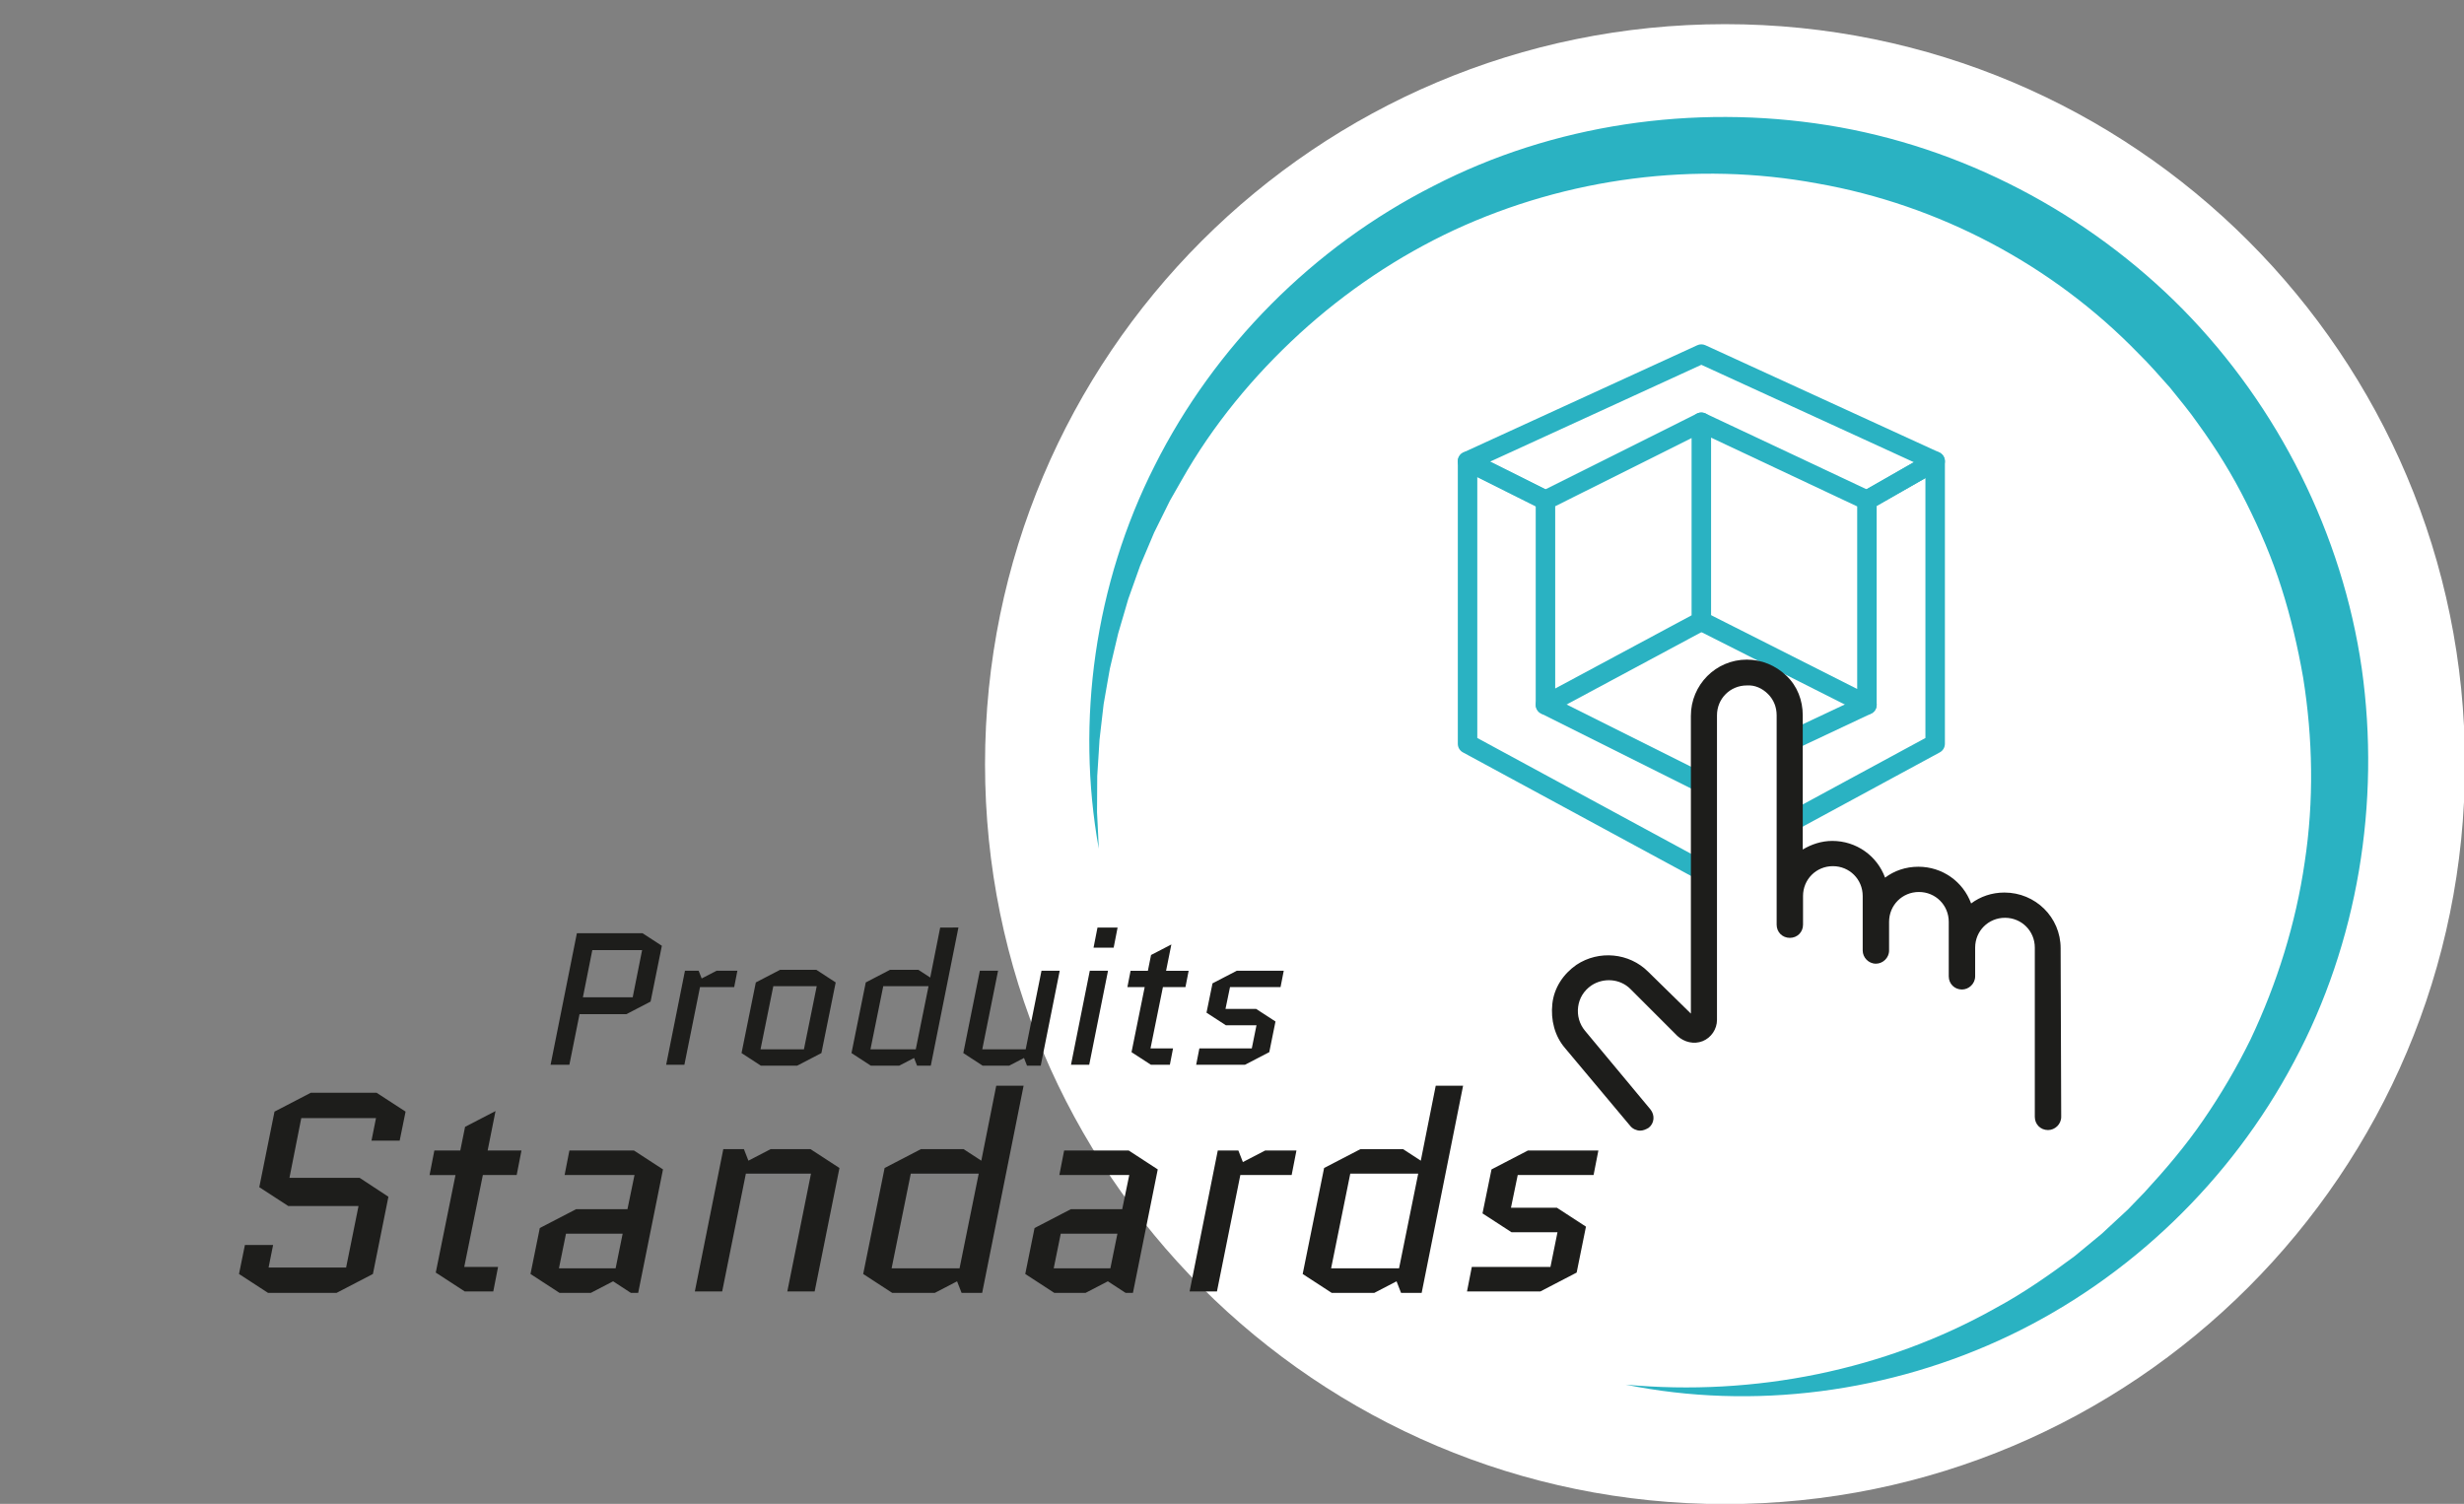
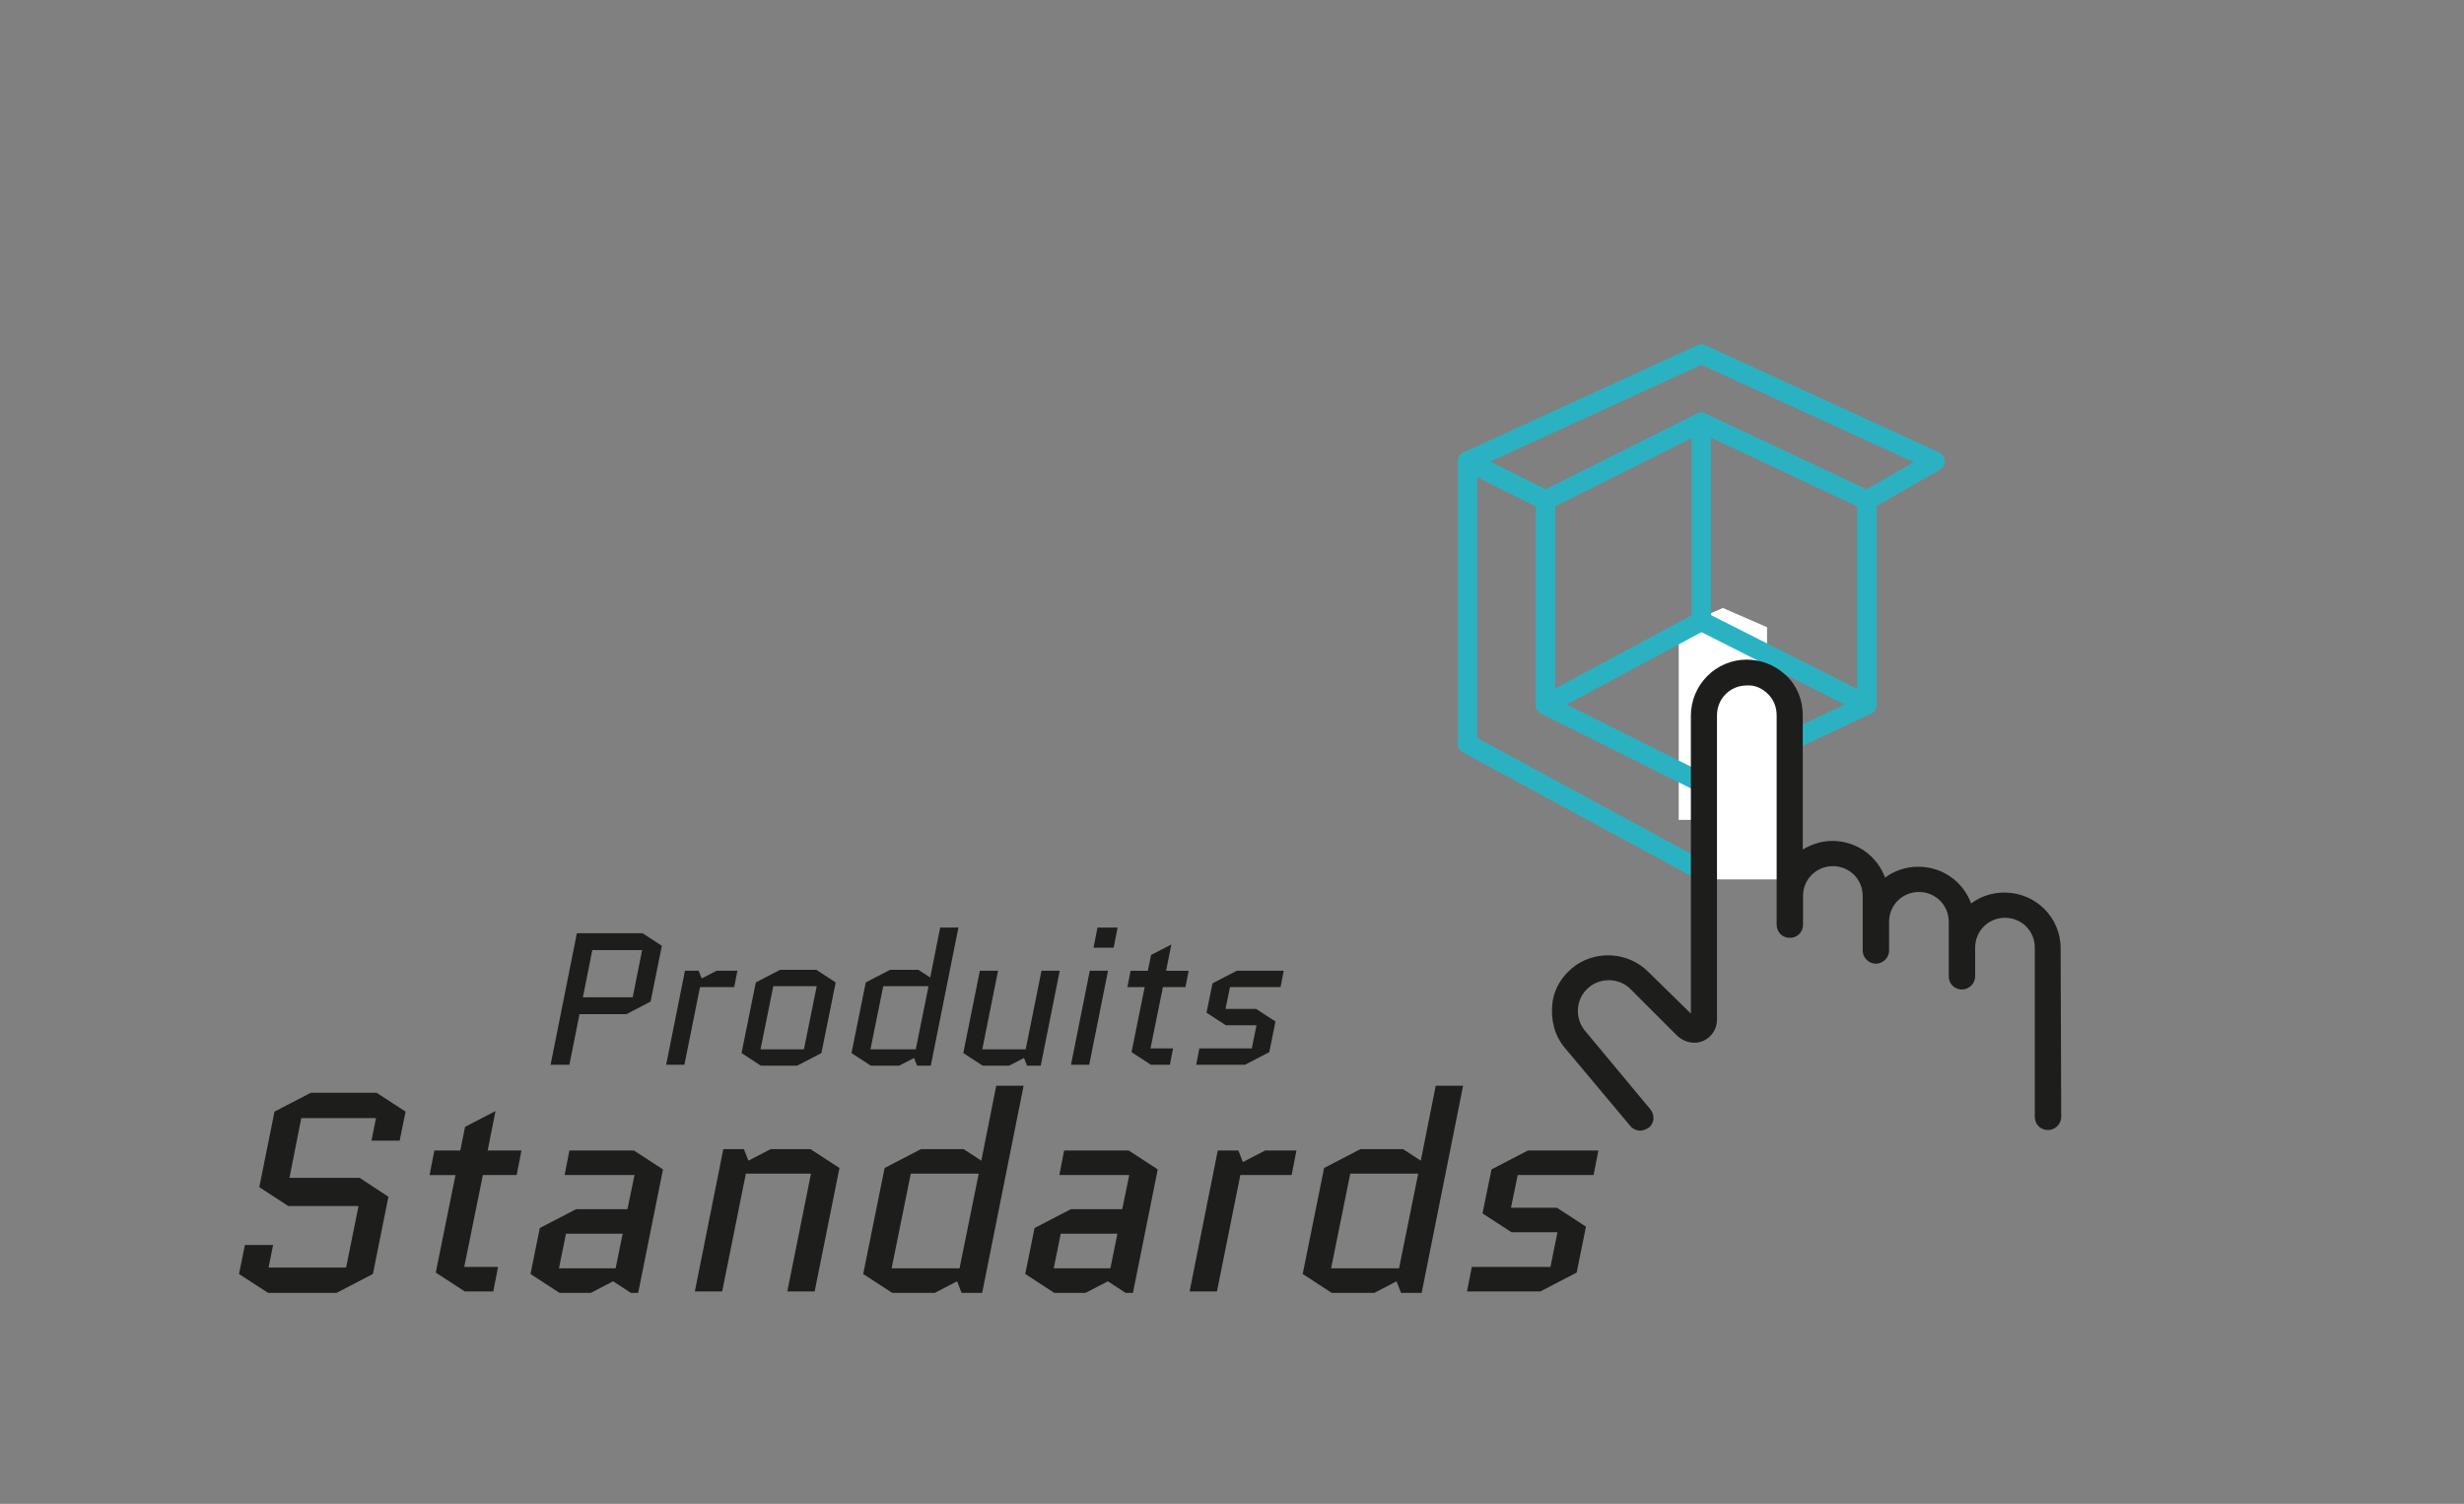
<svg xmlns="http://www.w3.org/2000/svg" version="1.1" viewBox="0 0 367 224" xml:space="preserve">
  <rect x="0" y="0" width="367" height="224" fill="#808080" stroke="none" />
  <defs>
    <clipPath id="c">
      <path d="M 0,283.46 H 283.46 V 0 H 0 Z" />
    </clipPath>
    <clipPath id="b">
-       <path d="M 0,283.46 H 283.46 V 0 H 0 Z" />
+       <path d="M 0,283.46 H 283.46 V 0 H 0 " />
    </clipPath>
    <clipPath id="a">
      <path d="M 0,283.46 H 283.46 V 0 H 0 Z" />
    </clipPath>
  </defs>
  <g transform="matrix(1.333 0 0 -1.333 -22.176 302.14)">
    <g transform="translate(24)">
      <g clip-path="url(#c)">
        <g transform="translate(102.7 141.28)">
-           <path d="m0 0c0 45.664 37.018 82.682 82.682 82.682s82.681-37.018 82.681-82.682-37.017-82.682-82.681-82.682-82.682 37.018-82.682 82.682" fill="#fff" />
-         </g>
+           </g>
      </g>
    </g>
    <g transform="translate(24)">
      <g clip-path="url(#b)" fill="#2ab2c2">
        <g transform="translate(115.41 131.83)" fill="#2ab2c2">
-           <path d="m0 0c-2.569 14.256-0.458 29.567 6.253 42.812 6.658 13.26 17.685 24.416 31.115 31.225 13.389 6.928 29.089 9.188 44.038 6.811 14.983-2.383 29.105-9.804 39.762-20.618 10.632-10.836 17.787-25.087 19.954-40.104 2.113-14.997-0.443-30.641-7.566-43.926-7.05-13.304-18.37-24.173-31.762-30.581-13.379-6.41-28.696-8.392-42.918-5.506 14.426-1.334 29.02 1.629 41.339 8.559 3.11 1.674 6.004 3.7 8.82 5.796l2.032 1.678 1.014 0.838 0.964 0.897 1.929 1.787 1.826 1.89c2.371 2.573 4.64 5.238 6.612 8.118 1.976 2.872 3.742 5.879 5.275 8.999 2.976 6.279 5.063 12.964 6.057 19.812 1.045 6.842 0.914 13.832-0.174 20.633-0.594 3.394-1.375 6.753-2.425 10.03-1.036 3.284-2.397 6.454-3.936 9.527-1.532 3.079-3.351 6.01-5.369 8.792-0.977 1.415-2.092 2.727-3.165 4.07-1.15 1.278-2.267 2.587-3.498 3.789-9.571 9.884-22.3 16.621-35.887 19.005-13.573 2.513-27.919 0.645-40.539-5.187-6.304-2.934-12.152-6.871-17.321-11.596-5.153-4.732-9.692-10.212-13.167-16.36l-1.314-2.301-1.177-2.377-0.589-1.191-0.517-1.223-1.038-2.45-0.893-2.509-0.447-1.257-0.373-1.28-0.752-2.564-0.616-2.603-0.307-1.305-0.233-1.319-0.463-2.645-0.31-2.67-0.154-1.338-0.081-1.344-0.172-2.694-0.016-2.701-8e-3 -1.356 0.07-1.351z" fill="#2ab2c2" />
-         </g>
+           </g>
      </g>
    </g>
    <g transform="scale(1,-1)" fill="#1d1d1b" aria-label="Standards">
      <path d="m121.69-123.02-1.113 5.586-1.324-0.861h-3.17l-2.709 1.408-1.596 7.894 2.162 1.408h3.172l1.658-0.861 0.336 0.861h1.533l3.088-15.436zm17.576 0-0.441 2.248h2.248l0.439-2.248zm-58.17 0.631-2.939 14.699h2.1l1.133-5.648h5.231l2.709-1.408 1.26-6.236-2.164-1.406zm66.424 1.26-2.269 1.176-0.355 1.764h-1.934l-0.355 1.826h1.932l-1.471 7.268 2.164 1.406h2.121l0.355-1.826h-2.519l1.387-6.848h2.519l0.357-1.826h-2.522zm-64.701 0.629h5.564l-1.051 5.271h-5.564zm20.979 2.205-2.709 1.408-1.596 7.894 2.162 1.408h4.053l2.709-1.408 1.596-7.894-2.162-1.408zm-10.627 0.105-2.1 10.5h2.037l1.744-8.674h3.82l0.357-1.826h-2.33l-1.66 0.861-0.336-0.861zm32.949 0-1.848 9.197 2.164 1.408h2.961l1.658-0.861 0.336 0.861h1.533l2.121-10.605h-2.037l-1.764 8.777h-4.852l1.764-8.777zm12.285 0-2.1 10.5h2.037l2.1-10.5zm16.422 0-2.709 1.406-0.672 3.277 2.164 1.406h3.422l-0.525 2.584h-5.857l-0.357 1.826h5.459l2.709-1.406 0.693-3.424-2.162-1.406h-3.424l0.504-2.438h5.648l0.357-1.826zm-51.785 1.723h4.852l-1.43 7.055h-4.85zm12.285 0h5.061l-1.428 7.055h-5.061zm12.627 11.119-1.67 8.379-1.984-1.293h-4.758l-4.062 2.111-2.394 11.844 3.244 2.111h4.758l2.488-1.293 0.504 1.293h2.299l4.631-23.152zm49.107 0-1.67 8.379-1.984-1.293h-4.756l-4.064 2.111-2.393 11.844 3.244 2.111h4.756l2.488-1.293 0.504 1.293h2.301l4.631-23.152zm-125.69 0.787-4.062 2.109-1.701 8.443 3.244 2.109h7.844l-1.387 6.867h-8.662l0.504-2.519h-3.15l-0.66 3.244 3.244 2.111h7.654l4.064-2.111 1.732-8.631-3.213-2.111h-7.844l1.322-6.678h8.348l-0.504 2.522h3.15l0.66-3.246-3.244-2.109zm20.633 2.047-3.402 1.764-0.535 2.647h-2.898l-0.535 2.74h2.898l-2.205 10.898 3.244 2.111h3.182l0.535-2.74h-3.779l2.08-10.27h3.779l0.535-2.74h-3.779zm25.453 4.252-3.182 15.908h3.055l2.647-13.168h7.277l-2.647 13.168h3.055l2.772-13.797-3.244-2.111h-4.441l-2.488 1.293-0.504-1.293zm-17.199 0.158-0.535 2.74h7.811l-0.787 3.812h-5.732l-4.064 2.109-1.039 5.135 3.244 2.111h3.498l2.488-1.293 1.984 1.293h0.818l2.772-13.797-3.244-2.111zm55.281 0-0.535 2.74h7.812l-0.787 3.812h-5.732l-4.064 2.109-1.039 5.135 3.244 2.111h3.496l2.488-1.293 1.984 1.293h0.82l2.772-13.797-3.244-2.111zm17.168 0-3.15 15.75h3.057l2.613-13.01h5.734l0.535-2.74h-3.496l-2.488 1.291-0.504-1.291zm34.65 0-4.064 2.111-1.008 4.914 3.246 2.109h5.133l-0.787 3.875h-8.787l-0.537 2.74h8.191l4.062-2.111 1.039-5.133-3.244-2.111h-5.135l0.756-3.654h8.475l0.535-2.74zm-68.953 2.582h7.592l-2.143 10.584h-7.592zm49.107 0h7.592l-2.141 10.584h-7.592zm-87.633 6.711h6.332l-0.787 3.873h-6.332zm55.283 0h6.332l-0.789 3.873h-6.33z" />
    </g>
    <g clip-path="url(#a)">
      <g transform="translate(204.21 156.58)">
        <path d="M 0,0 4.936,2.145 9.871,0 V -21.53 H 0 Z" fill="#fff" />
      </g>
      <g transform="translate(165.32 146.82)">
        <path d="m24 3.75e-8c-0.193 0-0.386 0.052-0.558 0.155-0.329 0.196-0.53 0.551-0.53 0.934v22.859c0 0.412 0.233 0.789 0.602 0.974l17.417 8.708c0.337 0.168 0.736 0.151 1.058-0.047 0.321-0.2 0.517-0.549 0.517-0.927v-22.221c0-0.401-0.222-0.77-0.574-0.959l-17.416-9.346c-0.162-0.088-0.338-0.13-0.516-0.13m1.089 23.275v-20.366l15.239 8.178v19.808zm16.328-12.84h0.011z" fill="#2ab2c2" fill-rule="evenodd" />
      </g>
      <g transform="translate(225.24 146.82)" fill="#2ab2c2">
        <path d="m0 0c-0.167 0-0.336 0.038-0.49 0.116l-18.506 9.346c-0.536 0.271-0.752 0.927-0.481 1.463 0.271 0.535 0.926 0.753 1.463 0.482l16.926-8.55v20.399l-17.881 8.415c-0.543 0.256-0.777 0.904-0.521 1.449 0.257 0.545 0.907 0.775 1.449 0.521l18.505-8.708c0.381-0.18 0.625-0.563 0.625-0.985v-22.86c0-0.379-0.196-0.729-0.519-0.927-0.174-0.107-0.372-0.161-0.57-0.161" fill="#2ab2c2" fill-rule="evenodd" />
      </g>
      <g transform="translate(206.74 138.11)" fill="#2ab2c2">
        <path d="m0 0c-0.166 0-0.334 0.038-0.486 0.114l-17.417 8.709c-0.537 0.27-0.756 0.923-0.488 1.46 0.27 0.537 0.922 0.756 1.461 0.488l16.945-8.473 18.026 8.484c0.545 0.256 1.192 0.023 1.449-0.521 0.256-0.545 0.022-1.194-0.521-1.449l-18.505-8.708c-0.148-0.07-0.305-0.104-0.464-0.104" fill="#2ab2c2" fill-rule="evenodd" />
      </g>
      <g transform="translate(189.32 169.68)" fill="#2ab2c2">
        <path d="m0 0c-0.163 0-0.329 0.037-0.485 0.114l-8.708 4.355c-0.376 0.187-0.609 0.573-0.602 0.992 7e-3 0.418 0.253 0.797 0.634 0.971l26.125 11.974c0.289 0.132 0.619 0.132 0.907 0l26.125-11.974c0.371-0.169 0.615-0.533 0.634-0.94 0.018-0.409-0.192-0.793-0.547-0.994l-7.62-4.354c-0.521-0.302-1.187-0.119-1.484 0.405-0.299 0.521-0.119 1.186 0.404 1.485l5.779 3.302-23.744 10.883-23.605-10.819 6.675-3.337c0.537-0.27 0.756-0.923 0.488-1.461-0.192-0.382-0.577-0.602-0.976-0.602" fill="#2ab2c2" fill-rule="evenodd" />
      </g>
      <g transform="translate(206.74 128.31)" fill="#2ab2c2">
-         <path d="m0 0c-0.192 0-0.386 0.051-0.558 0.153-0.328 0.197-0.531 0.551-0.531 0.936v9.797c0 0.601 0.488 1.088 1.089 1.088s1.089-0.487 1.089-1.088v-7.97l23.947 12.972v29.043l-5.991-3.423c-0.521-0.301-1.187-0.118-1.484 0.405-0.299 0.522-0.119 1.187 0.404 1.485l7.62 4.354c0.335 0.194 0.749 0.191 1.086-3e-3 0.336-0.195 0.543-0.554 0.543-0.942v-31.567c0-0.4-0.22-0.767-0.571-0.957l-26.124-14.151c-0.162-0.088-0.34-0.132-0.519-0.132" fill="#2ab2c2" fill-rule="evenodd" />
-       </g>
+         </g>
      <g transform="translate(206.74 128.31)" fill="#2ab2c2">
        <path d="m0 0c-0.179 0-0.357 0.044-0.519 0.132l-26.124 14.151c-0.351 0.19-0.57 0.557-0.57 0.957v31.567c0 0.378 0.195 0.727 0.516 0.926 0.322 0.199 0.721 0.217 1.058 0.048l8.709-4.354c0.537-0.27 0.756-0.923 0.488-1.461-0.27-0.536-0.923-0.754-1.461-0.487l-7.133 3.567v-29.158l23.947-12.972v7.97c0 0.601 0.488 1.088 1.089 1.088s1.089-0.487 1.089-1.088v-9.797c0-0.385-0.203-0.739-0.531-0.936-0.172-0.102-0.366-0.153-0.558-0.153" fill="#2ab2c2" fill-rule="evenodd" />
      </g>
      <g transform="translate(207.2 149.93)">
        <path d="M 0,0 4.937,2.144 9.872,0 V -21.529 H 0 Z" fill="#fff" />
      </g>
      <g transform="translate(205.57 139.43)">
        <path d="m0 0v-26.026l-4.775 4.679c-2.116 2.116-5.513 2.436-8.013 0.77-1.475-1.027-2.5-2.565-2.692-4.36-0.193-1.794 0.255-3.589 1.41-4.935l7.307-8.719c0.257-0.32 0.705-0.513 1.09-0.513 0.32 0 0.641 0.129 0.961 0.322 0.642 0.512 0.706 1.41 0.192 2.051l-7.307 8.782c-0.641 0.769-0.898 1.73-0.769 2.692 0.128 0.962 0.641 1.795 1.474 2.372 1.347 0.898 3.205 0.769 4.359-0.385l5.257-5.256c0.769-0.705 1.859-0.961 2.82-0.578 0.961 0.385 1.603 1.347 1.603 2.373v34.039c0 1.859 1.475 3.333 3.333 3.333 0.897 0.064 1.73-0.321 2.372-0.962 0.641-0.641 0.962-1.474 0.962-2.371v-23.398c0-0.834 0.641-1.474 1.474-1.474 0.834 0 1.474 0.64 1.474 1.474v3.205c0 1.859 1.475 3.333 3.333 3.333 1.86 0 3.334-1.474 3.334-3.333v-6.09c0-0.769 0.641-1.474 1.475-1.474 0.768 0 1.473 0.64 1.473 1.474v3.205c0 1.859 1.475 3.333 3.334 3.333s3.333-1.474 3.333-3.333v-6.089c0-0.833 0.641-1.475 1.475-1.475 0.769 0 1.475 0.642 1.475 1.475v3.205c0 1.859 1.473 3.333 3.333 3.333 1.858 0 3.333-1.474 3.333-3.333v-18.91c0-0.834 0.641-1.475 1.474-1.475 0.77 0 1.475 0.641 1.475 1.475l-0.065 18.845c0 3.462-2.82 6.219-6.282 6.219-1.41 0-2.692-0.449-3.718-1.219-0.897 2.437-3.205 4.103-5.897 4.103-1.41 0-2.692-0.448-3.718-1.218-0.897 2.437-3.205 4.103-5.897 4.103-1.218 0-2.34-0.385-3.302-0.961v15c0 1.666-0.608 3.269-1.827 4.422-1.218 1.154-2.756 1.795-4.423 1.795-3.461 0-6.25-2.82-6.25-6.282v-4.295z" fill="#1d1d1b" />
      </g>
    </g>
  </g>
</svg>